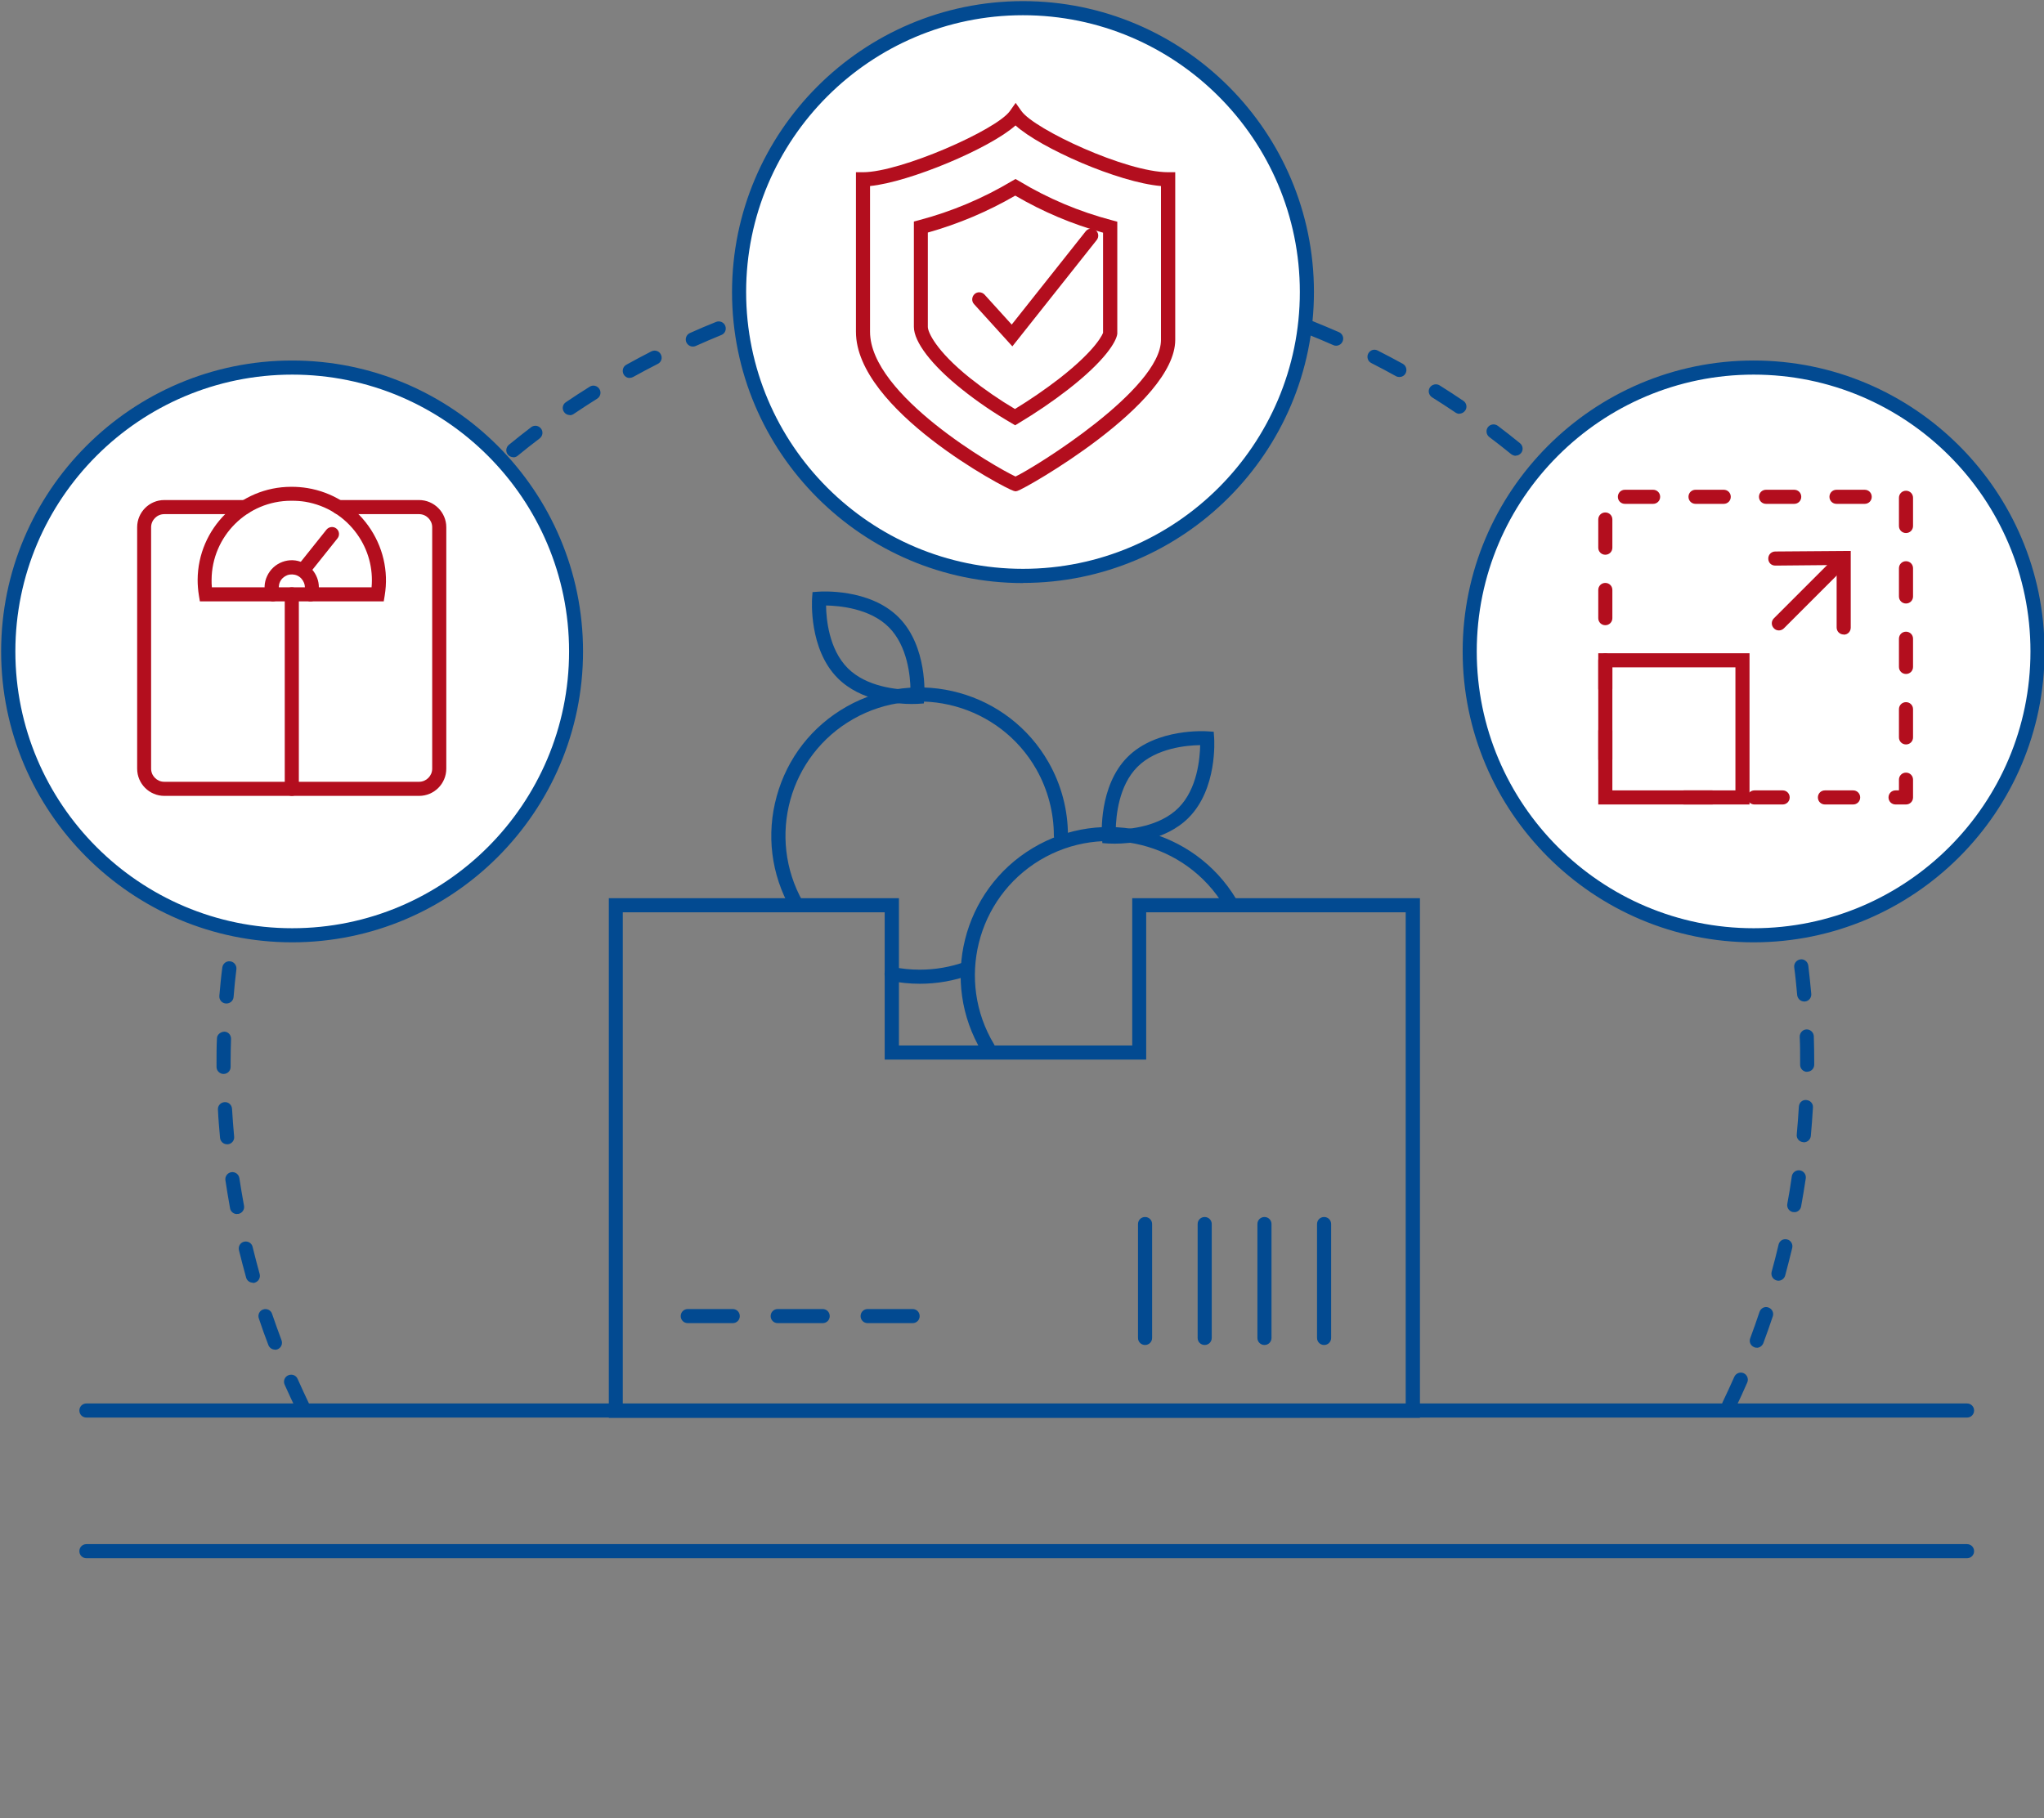
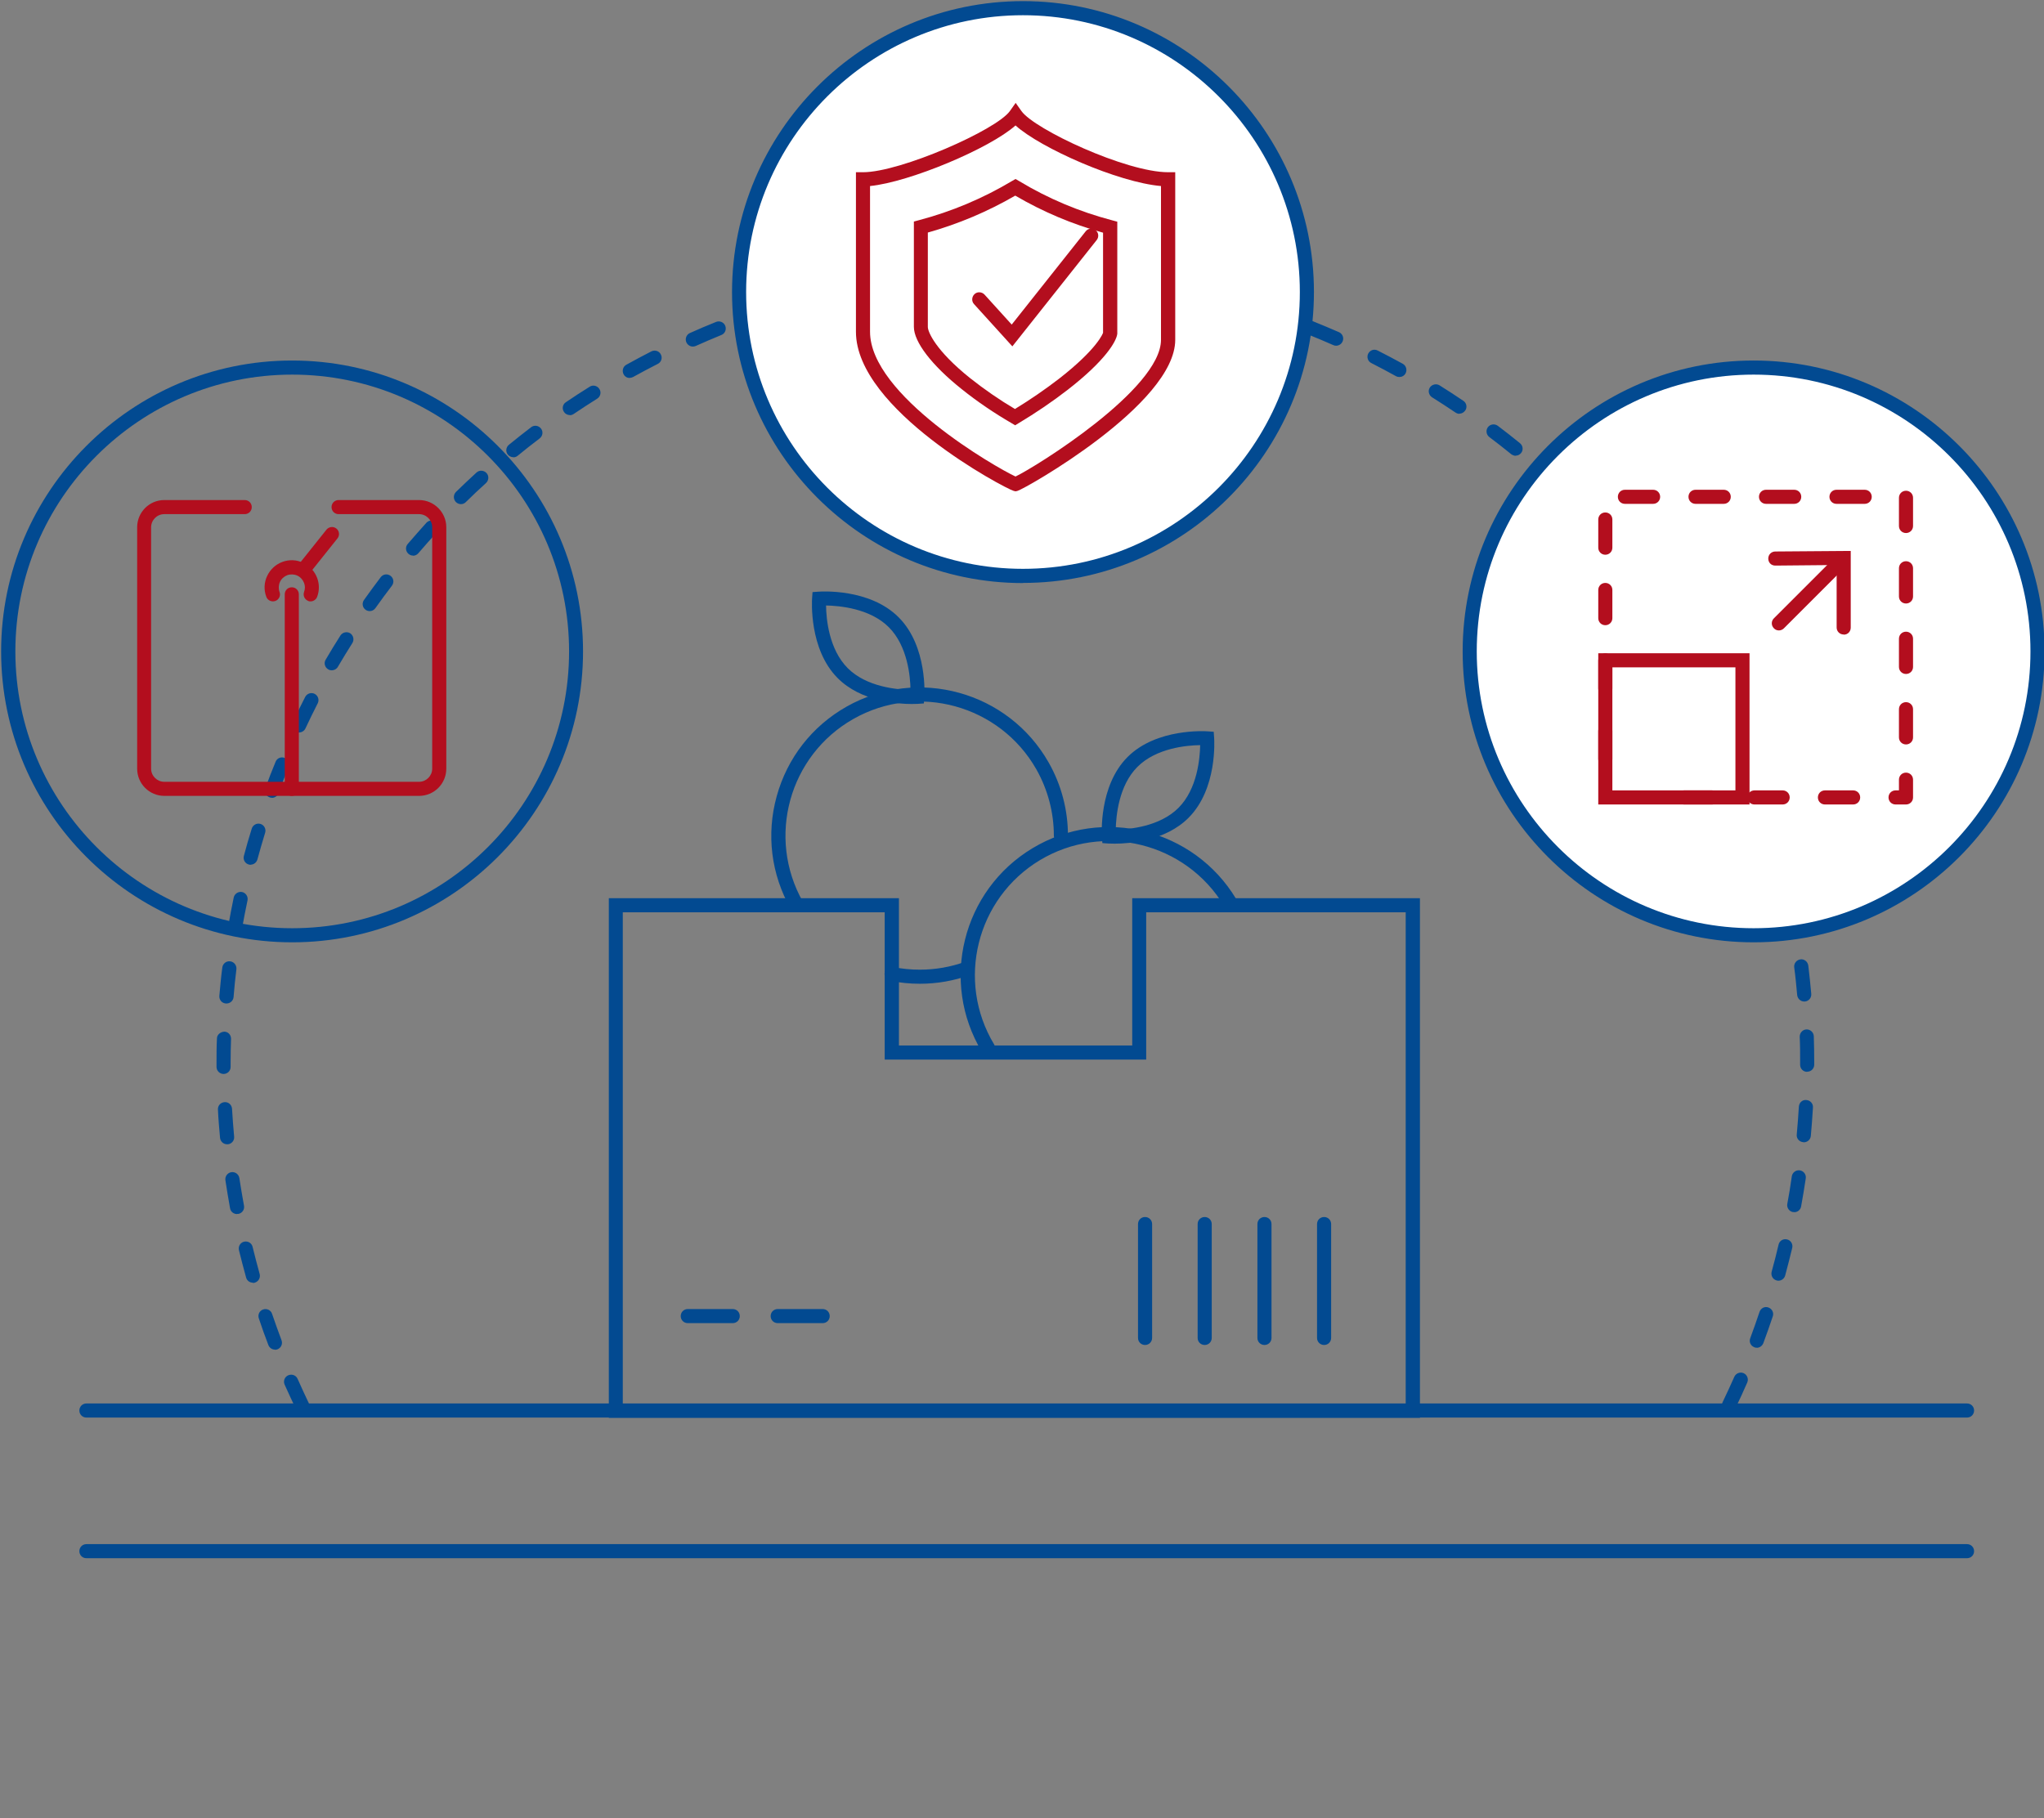
<svg xmlns="http://www.w3.org/2000/svg" viewBox="0 0 145 129">
  <rect x="0" y="0" width="145" height="129" fill="#808080" stroke="none" />
  <g id="e" data-name="Path 134318">
    <path d="M21.49,100.35c-.19,0-.36-.1-.45-.28-.29-.61-.58-1.22-.85-1.83-.11-.25,0-.55.26-.66s.55,0,.66.25c.27.6.54,1.2.83,1.8.12.25.02.55-.23.67-.07.03-.14.05-.22.05ZM122.65,100.21c-.07,0-.15-.02-.22-.05-.25-.12-.35-.42-.23-.67.29-.6.56-1.2.83-1.8.11-.25.41-.37.66-.26.25.11.37.41.26.66-.27.62-.55,1.23-.84,1.83-.09.18-.26.28-.45.28ZM19.51,95.76c-.2,0-.39-.12-.47-.32-.24-.63-.47-1.26-.68-1.9-.09-.26.05-.55.31-.63.26-.09.55.05.63.31.21.62.44,1.25.67,1.87.1.26-.03.55-.29.65-.06.02-.12.03-.18.03ZM124.62,95.62c-.06,0-.12,0-.17-.03-.26-.1-.39-.38-.29-.64.23-.62.45-1.24.66-1.87.09-.26.37-.41.63-.31.26.09.4.37.31.63-.21.64-.44,1.27-.67,1.9-.08.2-.27.33-.47.33ZM17.94,91.01c-.22,0-.42-.14-.48-.36-.18-.65-.35-1.3-.51-1.95-.06-.27.1-.54.37-.6.27-.06.54.1.6.37.16.64.32,1.28.5,1.92.07.27-.08.54-.35.62-.04.01-.09.02-.14.02ZM126.16,90.87s-.09,0-.13-.02c-.27-.07-.42-.35-.35-.62.18-.64.34-1.28.49-1.92.06-.27.33-.44.6-.37.27.06.43.33.37.6-.16.65-.32,1.3-.5,1.96-.06.22-.26.37-.48.37ZM16.81,86.14c-.24,0-.45-.17-.49-.41-.12-.66-.23-1.33-.33-1.99-.04-.27.15-.53.42-.57.28-.04.53.15.57.42.1.65.21,1.3.33,1.96.05.27-.13.53-.4.58-.03,0-.06,0-.09,0ZM127.28,86s-.06,0-.09,0c-.27-.05-.45-.31-.4-.58.12-.65.23-1.3.32-1.96.04-.27.3-.46.57-.42.27.04.46.29.42.57-.1.67-.21,1.33-.33,1.99-.04.24-.25.41-.49.41ZM16.11,81.19c-.25,0-.47-.19-.5-.45-.06-.67-.12-1.34-.15-2.01-.02-.28.19-.51.47-.53.28-.02.51.19.53.47.04.66.09,1.32.15,1.98.03.27-.18.52-.45.54-.02,0-.03,0-.05,0ZM127.96,81.04s-.03,0-.05,0c-.28-.03-.48-.27-.45-.54.06-.66.11-1.32.15-1.98.02-.28.24-.5.53-.47.28.02.49.25.47.53-.04.67-.09,1.34-.15,2.01-.02.26-.24.46-.5.46ZM15.86,76.2c-.27,0-.5-.22-.5-.5v-.29c0-.58,0-1.16.03-1.73,0-.28.27-.47.52-.48.28,0,.49.24.48.52-.02.57-.03,1.13-.03,1.7v.28c0,.28-.22.5-.5.5h0ZM128.2,76.05c-.28,0-.5-.22-.5-.5v-.18c0-.6,0-1.21-.03-1.81,0-.28.21-.51.48-.52.27-.01.51.21.52.48.02.61.03,1.23.03,1.84v.18c0,.28-.22.5-.5.5ZM16.06,71.2s-.03,0-.04,0c-.28-.02-.48-.26-.46-.54.06-.67.12-1.34.21-2.01.03-.27.28-.48.56-.44.27.03.47.28.44.56-.08.66-.15,1.31-.2,1.97-.02.26-.24.46-.5.46ZM127.99,71.06c-.26,0-.47-.2-.5-.46-.06-.66-.12-1.32-.21-1.97-.03-.27.16-.52.44-.56.27-.04.52.16.56.44.08.67.15,1.34.21,2.01.02.28-.18.52-.46.54-.01,0-.03,0-.04,0ZM16.7,66.24s-.06,0-.09,0c-.27-.05-.45-.31-.41-.58.12-.66.24-1.32.38-1.98.06-.27.33-.44.59-.39.27.06.44.32.39.59-.14.65-.26,1.29-.38,1.95-.04.24-.25.41-.49.41ZM127.34,66.1c-.24,0-.45-.17-.49-.41-.11-.65-.24-1.3-.38-1.94-.06-.27.11-.54.38-.59.27-.06.54.11.59.38.14.66.27,1.32.39,1.98.05.27-.13.53-.41.58-.03,0-.06,0-.09,0ZM17.78,61.36s-.09,0-.13-.02c-.27-.07-.42-.35-.35-.61.17-.65.36-1.3.56-1.94.08-.26.36-.41.62-.33.26.08.41.36.33.62-.19.63-.38,1.27-.55,1.9-.06.22-.26.37-.48.37ZM126.25,61.22c-.22,0-.42-.15-.48-.37-.17-.64-.36-1.27-.55-1.9-.08-.26.07-.54.33-.63.26-.08.54.07.62.33.2.64.39,1.29.56,1.94.07.27-.09.54-.35.61-.04.01-.09.02-.13.02ZM19.29,56.6c-.06,0-.11,0-.17-.03-.26-.09-.39-.38-.3-.64.23-.63.47-1.26.73-1.88.1-.26.4-.38.65-.27.26.1.38.4.27.65-.25.61-.49,1.23-.71,1.85-.07.2-.27.33-.47.33ZM124.74,56.46c-.2,0-.39-.12-.47-.33-.23-.62-.47-1.24-.72-1.85-.1-.26.02-.55.27-.65.26-.1.55.02.65.27.25.62.5,1.25.73,1.88.1.26-.04.55-.29.64-.06.02-.12.03-.17.03ZM21.21,51.98c-.07,0-.14-.02-.21-.05-.25-.12-.36-.42-.24-.67.29-.61.58-1.21.89-1.81.13-.25.43-.34.67-.22.25.13.34.43.22.67-.3.59-.59,1.18-.87,1.78-.08.18-.27.29-.45.29ZM122.8,51.85c-.19,0-.37-.1-.45-.29l-.21-.45c-.22-.45-.44-.89-.67-1.33-.13-.25-.03-.55.21-.67.24-.12.55-.03.67.21.23.45.46.9.68,1.36l.22.45c.12.25.01.55-.24.67-.07.03-.14.05-.21.05ZM23.53,47.56c-.09,0-.17-.02-.25-.07-.24-.14-.32-.45-.18-.68.34-.58.69-1.16,1.05-1.72.15-.23.46-.3.69-.16.23.15.3.46.16.69-.35.56-.7,1.12-1.03,1.69-.09.16-.26.25-.43.25ZM120.47,47.43c-.17,0-.34-.09-.43-.25-.34-.57-.68-1.14-1.03-1.69-.15-.23-.08-.54.16-.69.23-.15.54-.08.69.15.36.57.71,1.14,1.05,1.72.14.24.06.54-.18.68-.08.05-.17.07-.25.07ZM26.23,43.36c-.1,0-.2-.03-.29-.09-.23-.16-.28-.47-.12-.7.39-.55.79-1.09,1.19-1.62.17-.22.48-.26.7-.09.22.17.26.48.09.7-.4.52-.79,1.06-1.17,1.59-.1.14-.25.21-.41.21ZM117.75,43.24c-.16,0-.31-.07-.41-.21-.38-.54-.78-1.07-1.18-1.59-.17-.22-.13-.53.09-.7.22-.17.53-.13.7.09.41.53.81,1.07,1.2,1.62.16.23.11.54-.12.7-.09.06-.19.09-.29.09ZM29.3,39.42c-.11,0-.23-.04-.32-.12-.21-.18-.24-.49-.06-.7.44-.51.88-1.01,1.33-1.51.19-.2.5-.22.71-.03.2.19.22.5.03.71-.45.49-.88.98-1.31,1.48-.1.12-.24.18-.38.18ZM114.67,39.3c-.14,0-.28-.06-.38-.17-.43-.5-.87-.99-1.31-1.48-.19-.2-.17-.52.03-.71.21-.19.52-.17.71.03.45.49.9.99,1.34,1.5.18.21.16.53-.05.71-.09.08-.21.12-.33.12ZM32.7,35.77c-.13,0-.26-.05-.36-.15-.19-.2-.19-.51,0-.71.48-.47.97-.93,1.46-1.38.2-.19.52-.17.71.03.19.2.17.52-.03.71-.49.44-.97.9-1.44,1.36-.1.1-.22.14-.35.14ZM111.26,35.66c-.13,0-.25-.05-.35-.14-.47-.46-.95-.91-1.44-1.35-.2-.19-.22-.5-.03-.71.19-.21.5-.22.71-.03.5.45.99.91,1.47,1.38.2.19.2.51,0,.71-.1.1-.23.15-.36.15ZM36.42,32.44c-.15,0-.29-.06-.39-.18-.18-.21-.14-.53.07-.7.52-.43,1.05-.84,1.58-1.25.22-.17.53-.12.7.1.17.22.12.53-.1.7-.53.4-1.05.81-1.56,1.23-.09.08-.21.11-.32.11ZM107.53,32.34c-.11,0-.22-.04-.32-.11-.51-.42-1.03-.82-1.56-1.22-.22-.17-.26-.48-.1-.7.17-.22.48-.26.7-.1.54.4,1.06.82,1.58,1.24.21.17.25.49.07.7-.1.12-.24.18-.39.18ZM40.42,29.45c-.16,0-.32-.08-.41-.22-.16-.23-.1-.54.13-.69.55-.38,1.12-.74,1.69-1.1.23-.15.54-.08.69.16.15.23.08.54-.16.69-.56.35-1.11.71-1.66,1.08-.09.06-.18.09-.28.09ZM103.53,29.36c-.1,0-.19-.03-.28-.09-.55-.37-1.1-.73-1.66-1.08-.23-.15-.31-.46-.16-.69s.46-.3.69-.16c.57.36,1.13.72,1.69,1.1.23.15.29.47.13.69-.1.14-.25.22-.41.22ZM44.68,26.82c-.18,0-.35-.09-.44-.26-.13-.24-.05-.55.19-.68.59-.33,1.18-.64,1.78-.95.25-.12.55-.03.67.22.13.25.03.55-.22.67-.59.3-1.17.61-1.75.93-.08.04-.16.06-.24.06ZM99.27,26.75c-.08,0-.17-.02-.24-.06-.58-.32-1.16-.63-1.75-.93-.25-.12-.34-.43-.22-.67.13-.25.42-.35.67-.22.6.3,1.19.62,1.78.94.24.13.33.44.2.68-.09.17-.26.26-.44.26ZM49.15,24.59c-.19,0-.37-.11-.46-.3-.11-.25,0-.55.25-.66.62-.28,1.24-.54,1.86-.79.25-.1.55.02.65.28.1.26-.02.55-.28.65-.61.25-1.22.51-1.82.78-.07.03-.14.04-.2.04ZM94.79,24.53c-.07,0-.14-.01-.2-.04-.6-.27-1.21-.52-1.83-.77-.26-.1-.38-.39-.28-.65.1-.26.39-.38.65-.28.62.25,1.24.51,1.86.78.25.11.37.41.25.66-.08.19-.27.3-.46.3ZM53.8,22.75c-.21,0-.4-.13-.47-.34-.09-.26.05-.55.31-.64.64-.22,1.28-.43,1.92-.62.26-.08.54.07.62.33s-.07.54-.33.62c-.63.19-1.26.4-1.89.61-.05.02-.11.03-.16.03ZM90.14,22.71c-.05,0-.11,0-.16-.03-.62-.21-1.25-.41-1.89-.61-.26-.08-.41-.36-.33-.62.08-.26.35-.41.62-.33.64.19,1.28.4,1.92.62.26.09.4.37.31.63-.07.21-.27.34-.47.34ZM58.59,21.33c-.22,0-.43-.15-.48-.38-.07-.27.1-.54.37-.61.65-.16,1.31-.31,1.97-.45.27-.06.54.12.59.39.06.27-.12.54-.39.59-.65.14-1.29.28-1.93.44-.04,0-.08.01-.12.01ZM85.34,21.31s-.08,0-.12-.01c-.64-.16-1.29-.3-1.94-.44-.27-.06-.44-.32-.39-.59.06-.27.33-.44.59-.39.66.14,1.32.28,1.97.44.27.07.43.34.37.6-.06.23-.26.38-.49.38ZM63.49,20.35c-.24,0-.46-.18-.49-.42-.04-.27.15-.53.42-.57.67-.1,1.33-.19,2-.27.27-.03.52.16.55.44.03.27-.16.52-.44.55-.65.08-1.31.17-1.96.27-.03,0-.05,0-.08,0ZM80.44,20.34s-.05,0-.08,0c-.65-.1-1.31-.19-1.97-.26-.27-.03-.47-.28-.44-.55.03-.27.29-.47.55-.44.67.08,1.34.17,2,.27.27.04.46.3.42.57-.04.25-.25.42-.49.42ZM68.46,19.81c-.26,0-.48-.2-.5-.47-.02-.28.19-.51.47-.53.67-.04,1.34-.07,2.02-.09.29-.01.51.21.51.49,0,.28-.21.51-.49.51-.66.02-1.32.05-1.98.09-.01,0-.02,0-.03,0ZM75.46,19.81s-.02,0-.03,0c-.66-.04-1.32-.07-1.98-.09-.28,0-.49-.24-.49-.51,0-.28.25-.47.51-.49.67.02,1.35.05,2.02.09.28.02.49.25.47.53-.02.26-.24.47-.5.47Z" style="fill: #024a91;" />
  </g>
  <g id="f" data-name="Path 134319">
    <path d="M92.71,20.73c0,11.12-9.02,20.14-20.14,20.14s-20.14-9.02-20.14-20.14S61.44.58,72.57.58h0c11.12,0,20.14,9.02,20.14,20.14" style="fill: #fff;" />
  </g>
  <g id="g" data-name="Ellipse 16">
    <path d="M72.57,41.37c-11.38,0-20.64-9.26-20.64-20.64S61.19.08,72.57.08s20.64,9.26,20.64,20.64-9.26,20.64-20.64,20.64ZM72.57,1.08c-10.83,0-19.64,8.81-19.64,19.64s8.81,19.64,19.64,19.64,19.64-8.81,19.64-19.64S83.4,1.08,72.57,1.08Z" style="fill: #024a91;" />
  </g>
  <g id="h" data-name="Path 134320">
    <path d="M72.04,34.86l-.13-.03c-.6-.16-11.19-5.76-11.19-11.29v-11.32h.5c2.66,0,9.47-3,10.42-4.34l.41-.58.41.58c.91,1.29,7.41,4.34,10.41,4.34h.5v11.89c0,4.57-10.69,10.59-11.19,10.72l-.13.03ZM61.72,13.19v10.35c0,4.51,8.95,9.64,10.32,10.27,1.43-.68,10.32-6.2,10.32-9.7v-10.91c-3.04-.26-8.54-2.69-10.32-4.3-1.82,1.63-7.51,4.02-10.32,4.3Z" style="fill: #b30e1e;" />
  </g>
  <g id="i" data-name="Path 134321">
-     <path d="M40.87,46.22c0,11.12-9.02,20.14-20.14,20.14S.58,57.35.58,46.22s9.02-20.14,20.14-20.14,20.14,9.02,20.14,20.14h0" style="fill: #fff;" />
-   </g>
+     </g>
  <g id="j" data-name="Ellipse 17">
    <path d="M20.73,66.86C9.34,66.86.08,57.6.08,46.22s9.26-20.64,20.64-20.64,20.64,9.26,20.64,20.64-9.26,20.64-20.64,20.64ZM20.73,26.58c-10.83,0-19.64,8.81-19.64,19.64s8.81,19.64,19.64,19.64,19.64-8.81,19.64-19.64-8.81-19.64-19.64-19.64Z" style="fill: #024a91;" />
  </g>
  <g id="k" data-name="Path 134322">
    <path d="M29.74,56.47H11.66c-1.06,0-1.93-.86-1.93-1.93v-17.13c0-1.06.86-1.93,1.92-1.93h5.71c.28,0,.5.22.5.5s-.22.5-.5.5h-5.71c-.51,0-.93.42-.93.93v17.13c0,.51.42.93.93.93h18.08c.51,0,.93-.42.93-.93v-17.13c0-.51-.42-.93-.93-.93h-5.71c-.28,0-.5-.22-.5-.5s.22-.5.5-.5h5.71c1.06,0,1.93.87,1.93,1.93v17.13c0,1.06-.86,1.93-1.93,1.93Z" style="fill: #b30e1e;" />
  </g>
  <g id="l" data-name="Line 41056">
    <path d="M139.53,100.58H6.13c-.28,0-.5-.22-.5-.5s.22-.5.5-.5h133.41c.28,0,.5.22.5.5s-.22.5-.5.5Z" style="fill: #024a91;" />
  </g>
  <g id="m" data-name="Path 134323">
    <path d="M100.73,100.6h-57.54v-36.87h20.58v10.45h16.55v-10.45h20.41v36.87ZM44.18,99.6h55.54v-34.87h-18.41v10.45h-18.55v-10.45h-18.58v34.87Z" style="fill: #024a91;" />
  </g>
  <g id="n" data-name="Line 41058">
    <path d="M51.98,93.88h-3.19c-.28,0-.5-.22-.5-.5s.22-.5.5-.5h3.19c.28,0,.5.22.5.5s-.22.5-.5.5Z" style="fill: #024a91;" />
  </g>
  <g id="o" data-name="Line 41059">
    <path d="M58.36,93.88h-3.19c-.28,0-.5-.22-.5-.5s.22-.5.5-.5h3.19c.28,0,.5.22.5.5s-.22.5-.5.5Z" style="fill: #024a91;" />
  </g>
  <g id="p" data-name="Line 41060">
-     <path d="M64.74,93.88h-3.19c-.28,0-.5-.22-.5-.5s.22-.5.5-.5h3.19c.28,0,.5.22.5.5s-.22.5-.5.5Z" style="fill: #024a91;" />
-   </g>
+     </g>
  <g id="q" data-name="Line 41061">
    <path d="M85.46,95.43c-.28,0-.5-.22-.5-.5v-8.08c0-.28.22-.5.5-.5s.5.22.5.5v8.08c0,.28-.22.5-.5.5Z" style="fill: #024a91;" />
  </g>
  <g id="r" data-name="Line 41062">
    <path d="M81.23,95.43c-.28,0-.5-.22-.5-.5v-8.08c0-.28.22-.5.5-.5s.5.22.5.5v8.08c0,.28-.22.5-.5.5Z" style="fill: #024a91;" />
  </g>
  <g id="s" data-name="Line 41063">
    <path d="M89.7,95.43c-.28,0-.5-.22-.5-.5v-8.08c0-.28.22-.5.5-.5s.5.22.5.5v8.08c0,.28-.22.5-.5.5Z" style="fill: #024a91;" />
  </g>
  <g id="t" data-name="Line 41064">
    <path d="M93.93,95.43c-.28,0-.5-.22-.5-.5v-8.08c0-.28.22-.5.5-.5s.5.22.5.5v8.08c0,.28-.22.5-.5.5Z" style="fill: #024a91;" />
  </g>
  <g id="u" data-name="Path 134324">
    <path d="M71.82,24.58l-2.72-3c-.19-.2-.17-.52.03-.71.2-.19.52-.17.71.03l1.93,2.13,5.25-6.62c.17-.22.49-.25.7-.08.22.17.25.49.08.7l-5.98,7.54Z" style="fill: #b30e1e;" />
  </g>
  <g id="v" data-name="Path 134325">
    <path d="M72.02,30.18l-.25-.15c-1.24-.72-2.44-1.53-3.56-2.43-2.12-1.69-3.38-3.34-3.38-4.41v-7.47l.37-.1c2.31-.61,4.52-1.54,6.58-2.77l.26-.15.26.15c2.05,1.24,4.27,2.17,6.59,2.78l.37.1v7.95c-.06.55-.87,1.92-3.51,3.97-1.11.86-2.28,1.65-3.48,2.37l-.25.15ZM65.82,16.5v6.7c0,.34.54,1.66,3,3.63,1.01.8,2.08,1.54,3.18,2.19,1.08-.66,2.13-1.38,3.13-2.15,2.75-2.14,3.12-3.25,3.12-3.26v-7.1c-2.19-.6-4.28-1.49-6.23-2.63-1.95,1.13-4.03,2.01-6.2,2.62Z" style="fill: #b30e1e;" />
  </g>
  <g id="w" data-name="Path 134326">
-     <path d="M27.23,42.67h-13.05l-.07-.42c-.06-.37-.09-.74-.09-1.11.02-3.65,3-6.6,6.64-6.6h.04c.37,0,.74.03,1.11.09,1.75.29,3.29,1.24,4.32,2.68s1.45,3.2,1.16,4.95l-.07.42ZM15.04,41.67h11.32c.12-1.35-.24-2.68-1.04-3.79-.88-1.22-2.18-2.03-3.67-2.28-.31-.05-.62-.07-.95-.07h-.05c-3.1,0-5.62,2.51-5.64,5.61,0,.18,0,.35.02.53Z" style="fill: #b30e1e;" />
-   </g>
+     </g>
  <g id="x" data-name="Line 41065">
    <path d="M21.65,40.77c-.11,0-.22-.04-.31-.11-.22-.17-.25-.49-.08-.7l1.9-2.38c.17-.21.49-.25.7-.08.22.17.25.49.08.7l-1.9,2.38c-.1.12-.24.19-.39.19Z" style="fill: #b30e1e;" />
  </g>
  <g id="y" data-name="Path 134327">
    <path d="M22.04,42.67c-.06,0-.12,0-.17-.03-.26-.1-.39-.38-.3-.64.08-.21.08-.43,0-.64-.09-.23-.26-.42-.48-.52-.22-.1-.48-.11-.71-.03-.23.09-.42.26-.52.48s-.11.48-.03.71c.1.26-.04.55-.3.64-.26.09-.55-.04-.64-.3-.18-.48-.16-1.01.06-1.47.22-.47.6-.82,1.08-1s1.01-.16,1.47.06c.47.22.82.6,1,1.08.16.43.16.9,0,1.33-.07.2-.27.33-.47.33Z" style="fill: #b30e1e;" />
  </g>
  <g id="z" data-name="Line 41066">
    <path d="M20.7,56.47c-.28,0-.5-.22-.5-.5v-13.8c0-.28.22-.5.5-.5s.5.22.5.5v13.8c0,.28-.22.5-.5.5Z" style="fill: #b30e1e;" />
  </g>
  <g id="aa" data-name="Path 134328">
    <path d="M64.67,49.95c-1.03,0-3.59-.18-5.24-1.83-2.06-2.06-1.83-5.54-1.82-5.68l.03-.43.43-.03c.15-.01,3.62-.25,5.68,1.82,2.06,2.06,1.83,5.54,1.82,5.68l-.03.43-.43.03s-.19.01-.44.01ZM65.08,49.44h0,0ZM58.6,42.96c.01.94.2,3.11,1.54,4.45s3.51,1.52,4.45,1.54c-.01-.94-.2-3.11-1.54-4.45-1.34-1.34-3.51-1.52-4.45-1.54Z" style="fill: #024a91;" />
  </g>
  <g id="ab" data-name="Path 134329">
    <path d="M65.26,69.8h-.02c-.7,0-1.4-.07-2.09-.21-.27-.05-.45-.32-.39-.59s.31-.45.59-.39c.62.13,1.25.19,1.89.19h.02c1.1,0,2.18-.19,3.21-.56.26-.09.55.04.64.3.09.26-.04.55-.3.64-1.14.41-2.34.62-3.55.62Z" style="fill: #024a91;" />
  </g>
  <g id="ac" data-name="Path 134330">
    <path d="M56.53,64.73c-.17,0-.34-.09-.44-.25-1.39-2.44-1.74-5.28-.99-7.99.75-2.71,2.5-4.96,4.95-6.35,5.05-2.86,11.48-1.08,14.34,3.96.9,1.58,1.37,3.37,1.37,5.19,0,.28-.22.5-.5.5s-.5-.22-.5-.5c0-1.64-.43-3.27-1.24-4.7-2.59-4.56-8.41-6.17-12.98-3.58-4.57,2.59-6.17,8.41-3.58,12.98.14.24.05.55-.19.68-.08.04-.16.06-.25.06Z" style="fill: #024a91;" />
  </g>
  <g id="ad" data-name="Path 134331">
    <path d="M79.07,59.86c-.25,0-.42-.01-.44-.01l-.43-.03-.03-.43c-.01-.15-.24-3.62,1.82-5.68,2.06-2.06,5.54-1.83,5.68-1.82l.43.03.03.43c.01.15.24,3.62-1.82,5.68-1.65,1.65-4.21,1.83-5.24,1.83ZM85.14,52.87c-.94.01-3.11.2-4.45,1.54-1.34,1.34-1.52,3.51-1.54,4.45.94-.01,3.11-.2,4.45-1.54,1.34-1.34,1.52-3.51,1.54-4.45Z" style="fill: #024a91;" />
  </g>
  <g id="ae" data-name="Path 134332">
    <path d="M70.08,74.86c-.17,0-.33-.09-.43-.24-2.99-4.97-1.38-11.45,3.6-14.44,4.97-2.99,11.45-1.37,14.44,3.6l.12.2c.14.24.05.55-.19.68-.24.14-.54.05-.68-.19l-.1-.18c-2.71-4.5-8.57-5.96-13.07-3.26-4.5,2.71-5.96,8.57-3.25,13.07.14.24.07.54-.17.69-.08.05-.17.07-.26.07Z" style="fill: #024a91;" />
  </g>
  <g id="af" data-name="Path 134333">
    <path d="M144.54,46.22c0,11.12-9.02,20.14-20.14,20.14s-20.14-9.02-20.14-20.14,9.02-20.14,20.14-20.14h0c11.12,0,20.14,9.02,20.14,20.14" style="fill: #fff;" />
  </g>
  <g id="ag" data-name="Ellipse 18">
    <path d="M124.4,66.86c-11.38,0-20.64-9.26-20.64-20.64s9.26-20.64,20.64-20.64,20.64,9.26,20.64,20.64-9.26,20.64-20.64,20.64ZM124.4,26.58c-10.83,0-19.64,8.81-19.64,19.64s8.81,19.64,19.64,19.64,19.64-8.81,19.64-19.64-8.81-19.64-19.64-19.64Z" style="fill: #024a91;" />
  </g>
  <g id="ah" data-name="Rectangle 8778">
    <path d="M124.11,57.08h-10.73v-10.73h10.73v10.73ZM114.38,56.08h8.73v-8.73h-8.73v8.73Z" style="fill: #b30e1e;" />
  </g>
  <g id="ai" data-name="Line 41067">
    <path d="M126.19,44.73c-.13,0-.26-.05-.35-.15-.2-.2-.2-.51,0-.71l4.36-4.36c.2-.2.51-.2.71,0s.2.51,0,.71l-4.36,4.36c-.1.1-.23.15-.35.15Z" style="fill: #b30e1e;" />
  </g>
  <g id="aj" data-name="Path 134334">
    <path d="M130.79,45.02c-.28,0-.5-.22-.5-.5v-4.43s-4.35.04-4.35.04c-.3,0-.5-.22-.5-.5,0-.28.22-.5.5-.5l5.35-.04v5.44c0,.28-.21.5-.49.5h0Z" style="fill: #b30e1e;" />
  </g>
  <g id="ak" data-name="Path 134379">
    <path d="M135.21,57.08h-.74c-.28,0-.5-.22-.5-.5s.22-.5.5-.5h.24v-.76c0-.28.22-.5.5-.5s.5.22.5.5v1.26c0,.28-.22.5-.5.5ZM131.46,57.08h-2c-.28,0-.5-.22-.5-.5s.22-.5.5-.5h2c.28,0,.5.22.5.5s-.22.5-.5.5ZM126.46,57.08h-2c-.28,0-.5-.22-.5-.5s.22-.5.5-.5h2c.28,0,.5.22.5.5s-.22.5-.5.5ZM121.46,57.08h-2c-.28,0-.5-.22-.5-.5s.22-.5.5-.5h2c.28,0,.5.22.5.5s-.22.5-.5.5ZM113.88,54.36c-.28,0-.5-.22-.5-.5v-2c0-.28.22-.5.5-.5s.5.22.5.5v2c0,.28-.22.5-.5.5ZM135.21,52.82c-.28,0-.5-.22-.5-.5v-2c0-.28.22-.5.5-.5s.5.22.5.5v2c0,.28-.22.5-.5.5ZM113.88,49.36c-.28,0-.5-.22-.5-.5v-2c0-.28.22-.5.5-.5s.5.22.5.5v2c0,.28-.22.5-.5.5ZM135.21,47.82c-.28,0-.5-.22-.5-.5v-2c0-.28.22-.5.5-.5s.5.22.5.5v2c0,.28-.22.5-.5.5ZM113.88,44.36c-.28,0-.5-.22-.5-.5v-2c0-.28.22-.5.5-.5s.5.22.5.5v2c0,.28-.22.5-.5.5ZM135.21,42.82c-.28,0-.5-.22-.5-.5v-2c0-.28.22-.5.5-.5s.5.22.5.5v2c0,.28-.22.5-.5.5ZM113.88,39.36c-.28,0-.5-.22-.5-.5v-2c0-.28.22-.5.5-.5s.5.22.5.5v2c0,.28-.22.5-.5.5ZM135.21,37.82c-.28,0-.5-.22-.5-.5v-2c0-.28.22-.5.5-.5s.5.22.5.5v2c0,.28-.22.5-.5.5ZM132.28,35.75h-2c-.28,0-.5-.22-.5-.5s.22-.5.5-.5h2c.28,0,.5.22.5.5s-.22.5-.5.5ZM127.28,35.75h-2c-.28,0-.5-.22-.5-.5s.22-.5.5-.5h2c.28,0,.5.22.5.5s-.22.5-.5.5ZM122.28,35.75h-2c-.28,0-.5-.22-.5-.5s.22-.5.5-.5h2c.28,0,.5.22.5.5s-.22.5-.5.5ZM117.27,35.75h-2c-.28,0-.5-.22-.5-.5s.22-.5.5-.5h2c.28,0,.5.22.5.5s-.22.5-.5.5Z" style="fill: #b30e1e;" />
  </g>
  <g id="al" data-name="Line 41057">
    <path d="M139.53,110.56H6.13c-.28,0-.5-.22-.5-.5s.22-.5.5-.5h133.41c.28,0,.5.22.5.5s-.22.5-.5.5Z" style="fill: #024a91;" />
  </g>
</svg>